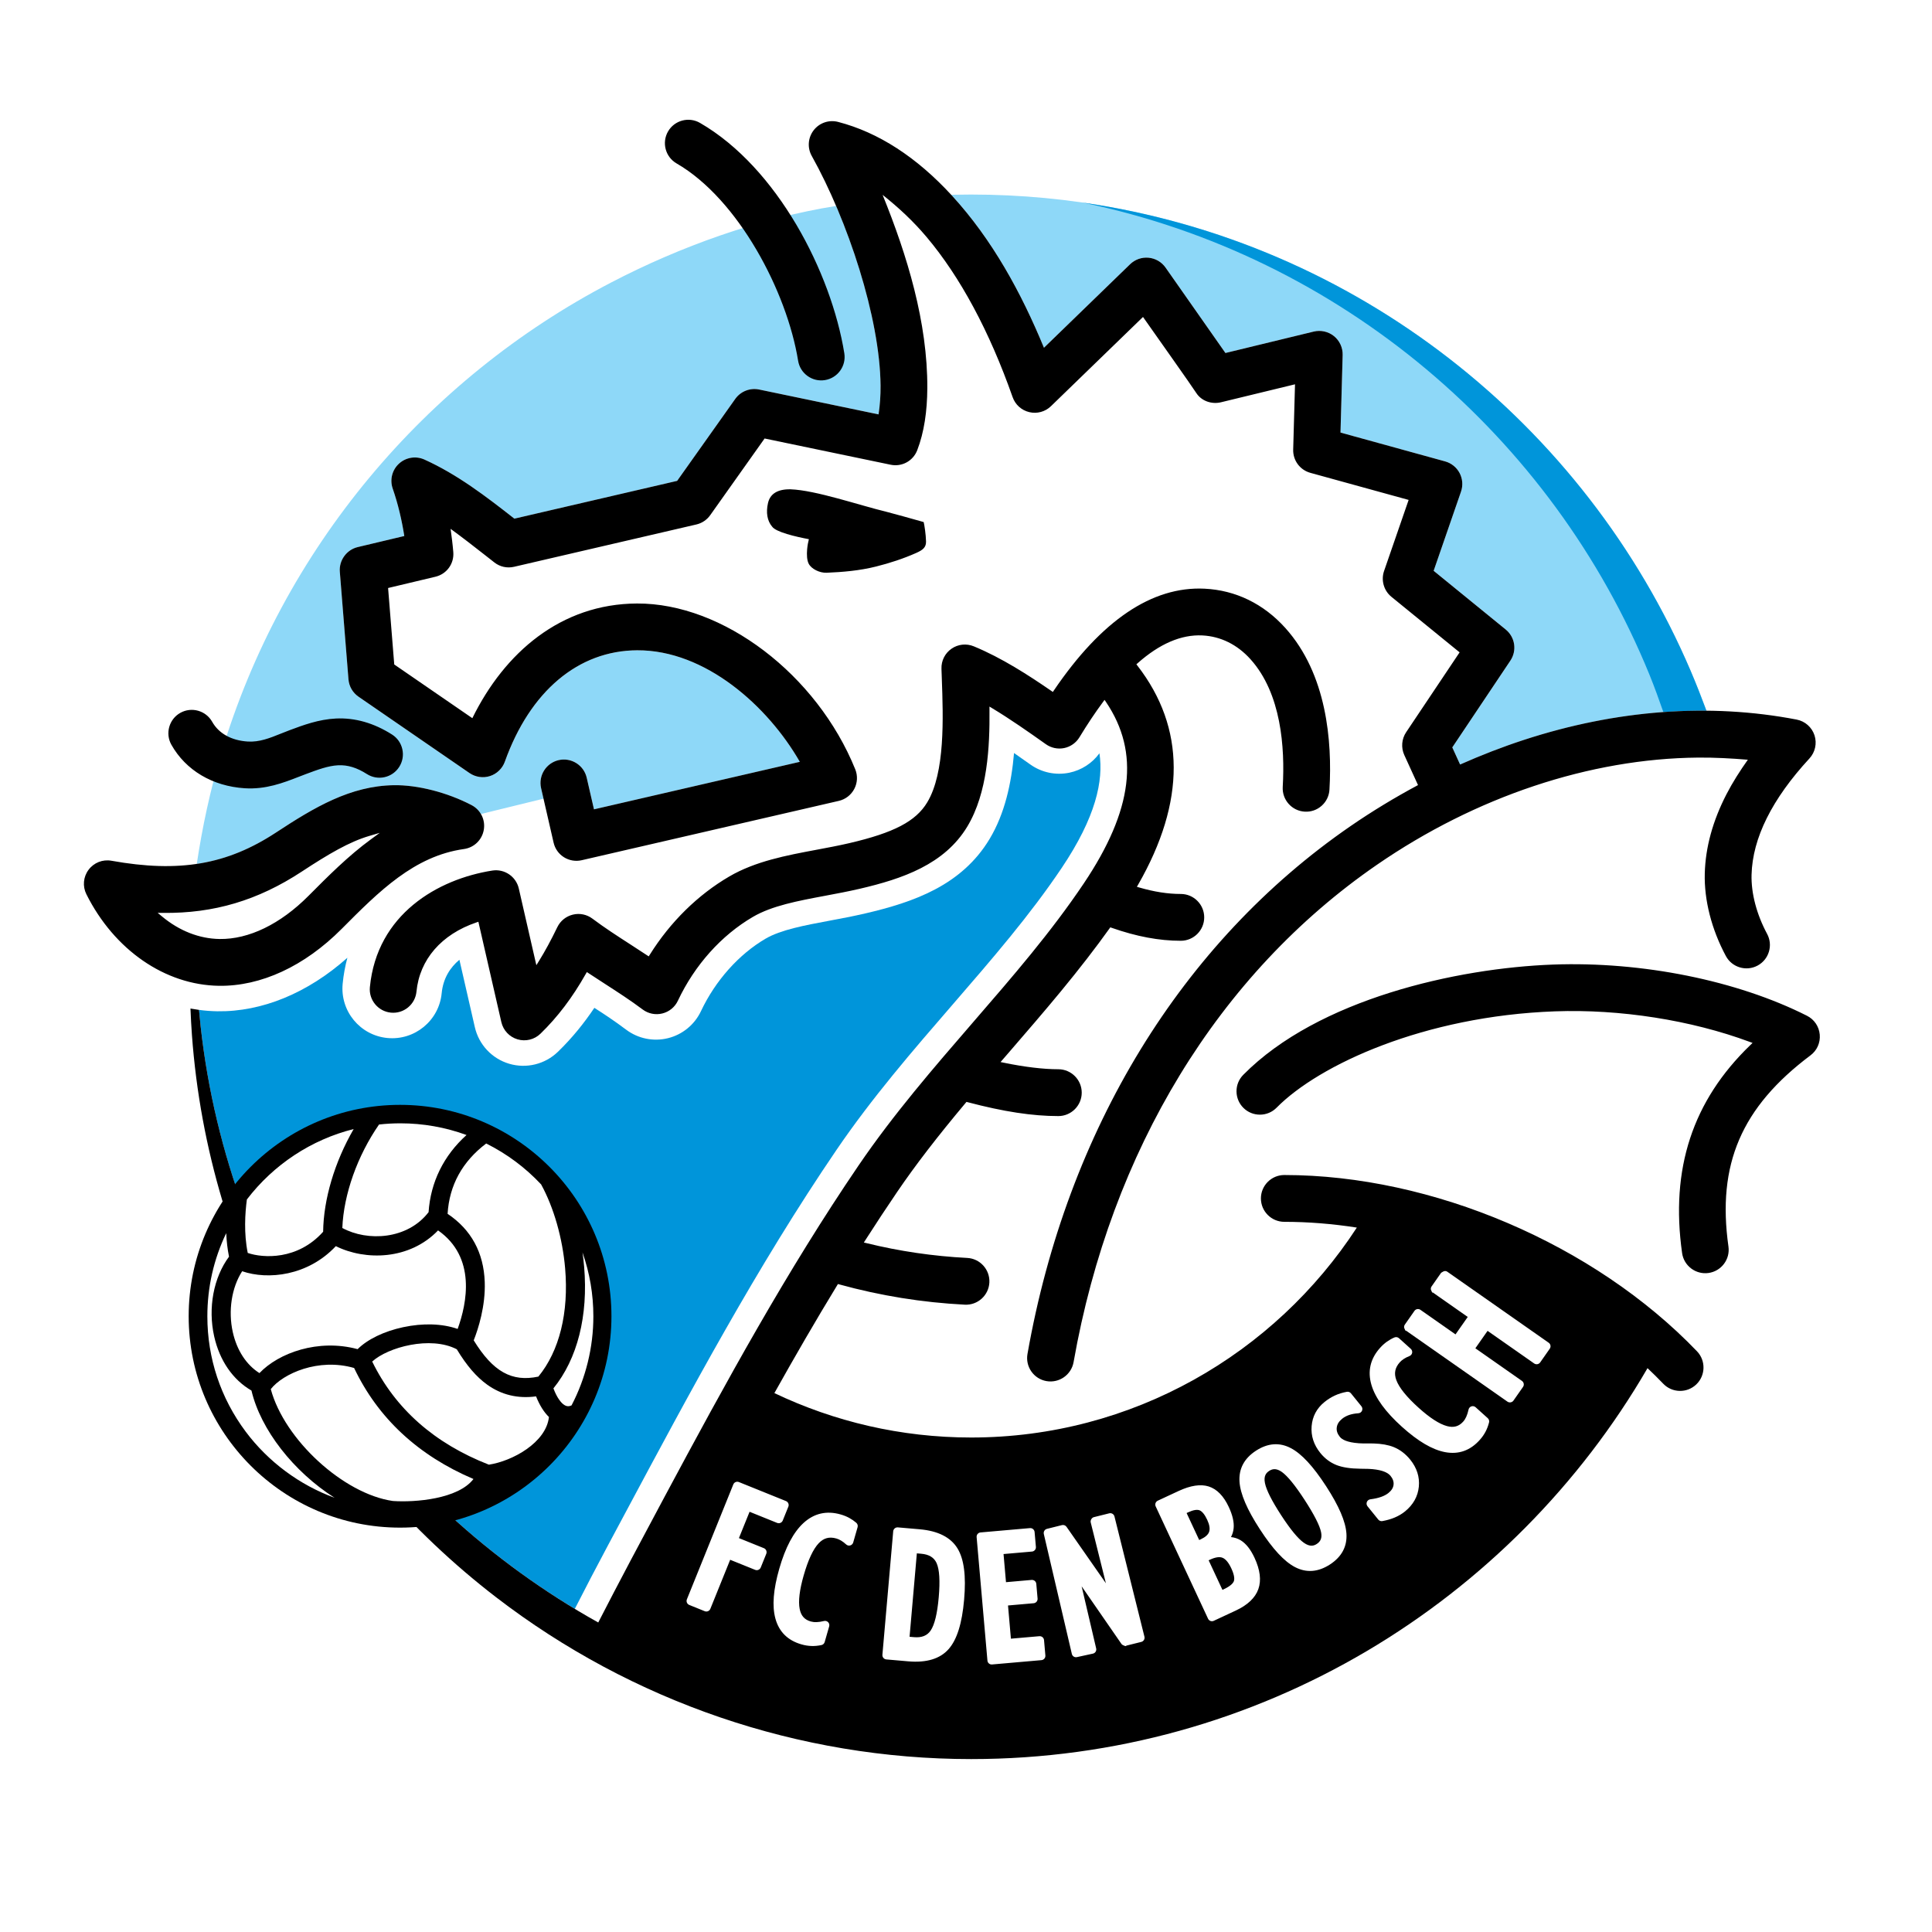
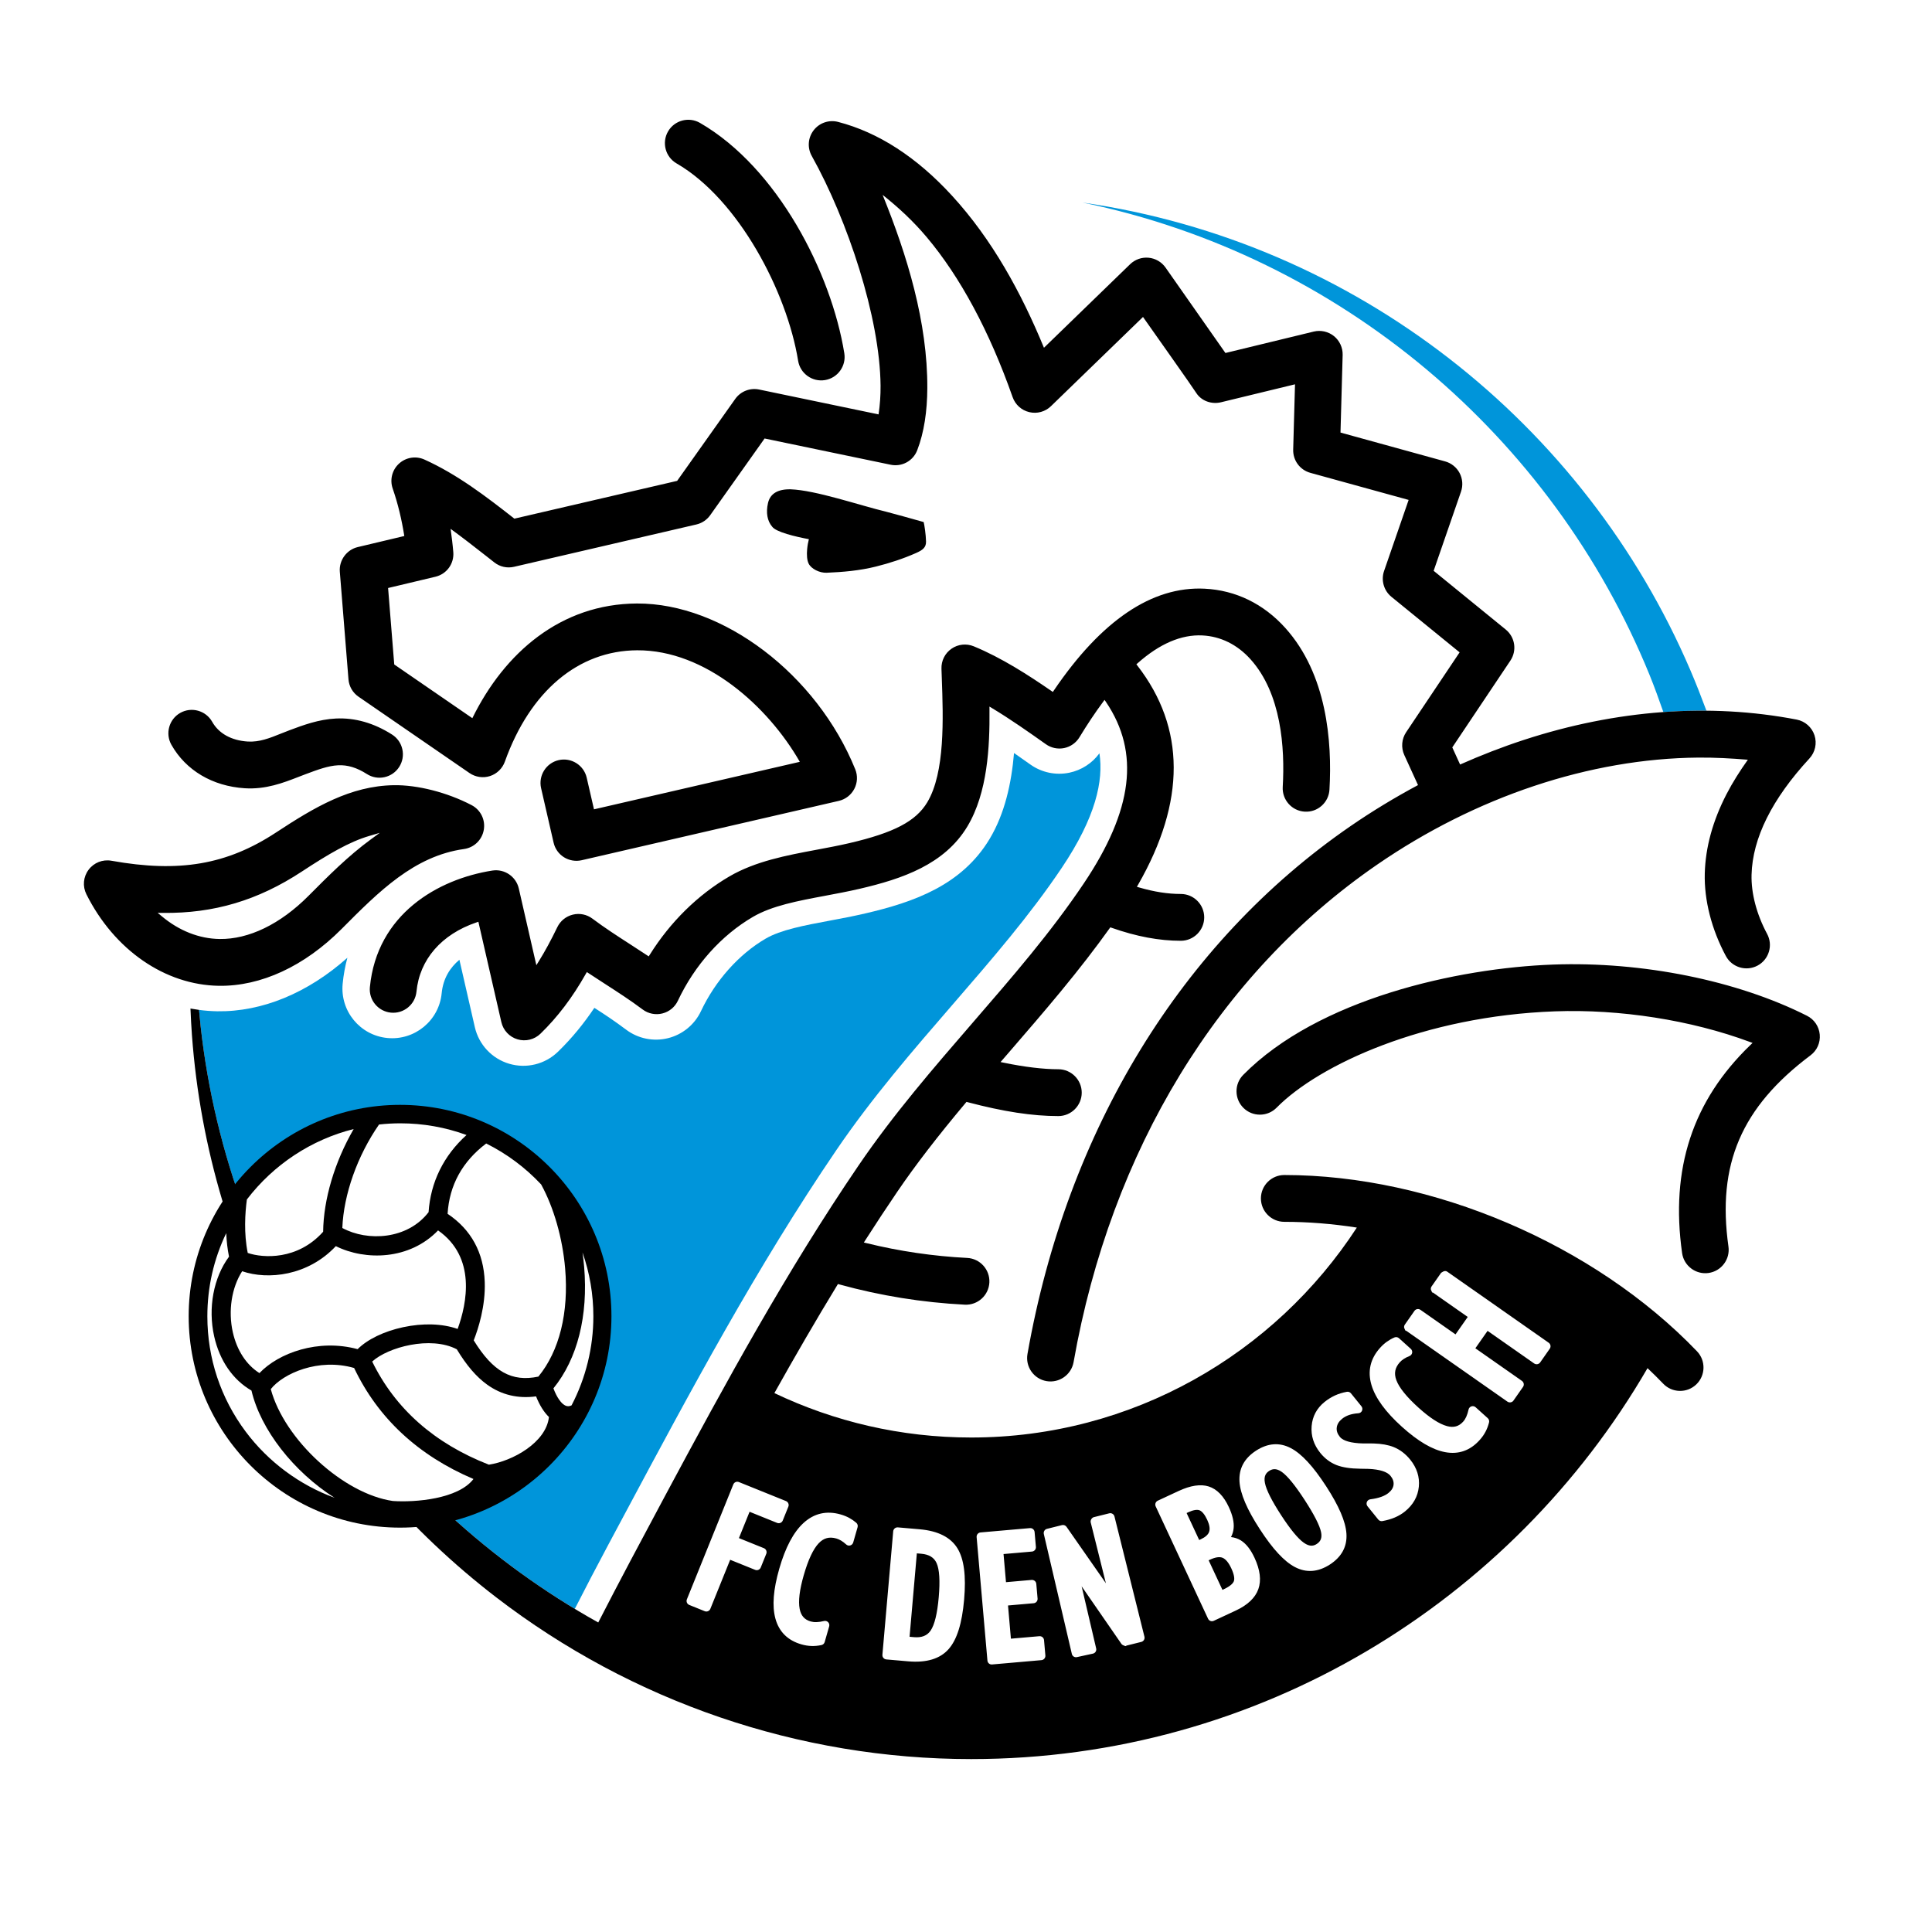
<svg xmlns="http://www.w3.org/2000/svg" version="1.0" id="Layer_1" x="0px" y="0px" width="192.756px" height="192.756px" viewBox="0 0 192.756 192.756" enable-background="new 0 0 192.756 192.756" xml:space="preserve">
  <g>
-     <polygon fill-rule="evenodd" clip-rule="evenodd" fill="#FFFFFF" points="0,0 192.756,0 192.756,192.756 0,192.756 0,0  " />
-     <path fill-rule="evenodd" clip-rule="evenodd" fill="#FFFFFF" d="M96.378,2.834c51.521,0,93.542,42.021,93.542,93.544   c0,51.522-42.021,93.543-93.542,93.543c-51.522,0-93.544-42.021-93.544-93.543C2.834,44.856,44.856,2.834,96.378,2.834   L96.378,2.834z" />
-     <path fill-rule="evenodd" clip-rule="evenodd" fill="#8ED8F8" d="M96.864,19.409c19.927,0,38.151,7.534,51.969,19.898   c9.375,8.39,16.722,19.004,21.196,30.997c0.026,0.07,0.141,0.382,0.221,0.601c-5.98-0.053-12.109,0.925-18.191,2.909   c-2.173,0.708-4.298,1.538-6.385,2.462l-0.779-1.707c1.929-2.885,3.862-5.77,5.794-8.654c0.674-1.007,0.474-2.344-0.466-3.109   l-7.188-5.856c0.91-2.633,1.821-5.268,2.731-7.902c0.21-0.607,0.158-1.282-0.141-1.851c-0.299-0.568-0.826-0.993-1.446-1.163   l-10.438-2.877c0.07-2.58,0.144-5.161,0.215-7.742c0.021-0.723-0.303-1.426-0.865-1.88c-0.562-0.455-1.317-0.625-2.019-0.454   l-8.811,2.138c-1.991-2.839-3.98-5.68-5.972-8.52c-0.394-0.561-1.011-0.92-1.692-0.985c-0.682-0.064-1.354,0.172-1.846,0.648   l-8.595,8.334c-2.258-5.478-5.148-10.785-9.178-15.178c-0.026-0.029-0.053-0.058-0.08-0.087   C95.515,19.421,96.438,19.409,96.864,19.409L96.864,19.409z M22.055,75.215C28.147,54.81,42.391,37.863,60.98,28.181   c6.86-3.573,14.715-6.402,22.441-7.635c2.494,5.829,4.391,12.743,4.435,17.941c0.008,0.962-0.058,1.909-0.199,2.857L75.74,38.864   c-0.907-0.188-1.845,0.179-2.381,0.936l-5.798,8.177l-16.24,3.77c-2.813-2.207-5.69-4.412-8.971-5.895   c-0.851-0.385-1.847-0.226-2.537,0.404c-0.689,0.629-0.937,1.607-0.631,2.489c0.535,1.544,0.903,3.124,1.158,4.734l-4.647,1.105   c-1.109,0.264-1.878,1.323-1.787,2.458c0,0,0.863,10.733,0.863,10.734c0.057,0.703,0.423,1.336,1.004,1.736l11.075,7.619   c0.594,0.408,1.356,0.52,2.042,0.298c0.685-0.221,1.239-0.758,1.481-1.436c2.516-7.036,7.328-11.085,13.204-11.112   c6.824-0.031,13.056,5.6,16.225,11.128l-20.536,4.74l-0.726-3.157c-0.287-1.252-1.544-2.041-2.798-1.753   c-1.255,0.288-2.042,1.543-1.753,2.798c0,0,0.099,0.43,0.241,1.047l-6.245,1.53c-0.216-0.369-0.535-0.679-0.935-0.887   c-2.423-1.266-5.4-2.027-7.768-1.987c-4.322,0.073-7.875,2.182-11.744,4.722c-2.568,1.687-5.099,2.712-7.904,3.131   C20.192,82.473,20.979,78.821,22.055,75.215L22.055,75.215z" />
    <path fill-rule="evenodd" clip-rule="evenodd" fill="#0095DA" d="M108.011,20.21c27.294,3.932,50.099,22.076,60.633,46.648   c0.573,1.335,1.099,2.687,1.606,4.046c-1.425-0.013-2.857,0.033-4.296,0.137c-0.443-1.258-0.887-2.502-1.393-3.742   C154.846,43.503,133.701,25.51,108.011,20.21L108.011,20.21z" />
    <path fill-rule="evenodd" clip-rule="evenodd" fill="#0095DA" d="M19.855,100.758c0.604,0.08,1.211,0.127,1.824,0.137   c4.466,0.066,9.024-1.818,12.98-5.339c-0.23,0.847-0.386,1.714-0.471,2.587c-0.265,2.729,1.732,5.154,4.459,5.418   c2.724,0.264,5.154-1.736,5.418-4.459c0.146-1.508,0.857-2.582,1.77-3.347l1.54,6.726c0.4,1.746,1.709,3.141,3.427,3.65   c1.718,0.508,3.576,0.053,4.863-1.195c1.454-1.408,2.645-2.908,3.634-4.383c0.985,0.629,1.958,1.268,3.174,2.18   c1.193,0.895,2.725,1.205,4.173,0.846s2.657-1.352,3.292-2.701c1.432-3.037,3.782-5.672,6.447-7.228   c1.516-0.884,3.874-1.326,6.37-1.792c1.157-0.217,2.353-0.44,3.579-0.726c4.794-1.115,9.615-2.788,12.402-7.436   c1.516-2.526,2.175-5.554,2.434-8.566c0.536,0.372,1.082,0.757,1.638,1.151c1.124,0.797,2.529,1.091,3.879,0.812   c1.211-0.251,2.28-0.945,3.003-1.937c0.418,2.73-0.358,6.366-3.76,11.431c-3.181,4.735-6.933,9.07-10.903,13.659   c-3.943,4.555-8.021,9.268-11.577,14.49c-7.924,11.635-14.574,24.068-21.201,36.467l-1.621,3.031   c-1.123,2.098-2.212,4.197-3.278,6.283c-20.288-12.256-34.593-33.482-37.335-58.117C19.957,101.873,19.903,101.287,19.855,100.758   L19.855,100.758z" />
    <path fill-rule="evenodd" clip-rule="evenodd" d="M39.914,110.232c-11.629,0-21.09,9.461-21.09,21.09s9.461,21.09,21.09,21.09   c11.629,0,21.09-9.461,21.09-21.09S51.543,110.232,39.914,110.232L39.914,110.232z" />
    <path fill-rule="evenodd" clip-rule="evenodd" d="M36.842,83.402c-1.985,0.583-4.052,1.795-6.743,3.563   c-4.366,2.867-8.761,4.174-13.832,4.115l-0.535-0.006l0.41,0.343c1.738,1.453,3.73,2.236,5.764,2.267   c2.916,0.044,6.065-1.484,8.869-4.301c1.95-1.961,3.967-3.989,6.233-5.645l0.882-0.645L36.842,83.402L36.842,83.402z    M164.374,136.5c-13.51,23.285-38.716,39.004-67.479,39.004c-17.199,0-33.856-5.736-47.392-16.141   c-17.14-13.176-28.684-33.297-30.353-56.09c-0.063-0.865-0.113-1.779-0.147-2.652c0.263,0.049,0.567,0.092,0.854,0.137   c0.047,0.529,0.102,1.115,0.16,1.641c2.845,25.57,18.149,47.471,39.67,59.477c2.1-4.09,4.261-8.143,6.621-12.549   c6.117-11.422,12.2-22.545,19.355-33.053c3.466-5.09,7.486-9.734,11.374-14.229c4.026-4.65,7.823-9.038,11.089-13.9   c4.913-7.315,5.621-13.065,2.227-18.095l-0.151-0.223l-0.16,0.217c-0.777,1.048-1.565,2.23-2.345,3.514   c-0.334,0.553-0.89,0.945-1.523,1.076c-0.632,0.131-1.297-0.008-1.824-0.382c-1.732-1.229-3.571-2.517-5.34-3.581l-0.292-0.175   l0.003,0.341c0.033,3.642-0.188,8.253-2.202,11.611c-2.282,3.805-6.508,5.239-10.734,6.223c-1.172,0.272-2.336,0.49-3.463,0.701   c-2.723,0.51-5.295,0.991-7.201,2.104c-3.154,1.841-5.814,4.812-7.489,8.367c-0.3,0.637-0.865,1.1-1.55,1.27   c-0.684,0.17-1.399,0.025-1.964-0.396c-1.222-0.918-2.515-1.752-3.766-2.559l-1.634-1.065l-0.17-0.11   c-0.001-0.001-0.101,0.176-0.101,0.176c-1.335,2.363-2.815,4.316-4.525,5.973c-0.604,0.588-1.481,0.803-2.289,0.562   c-0.807-0.238-1.425-0.896-1.613-1.717l-2.245-9.807l-0.047-0.206l-0.2,0.068c-3.487,1.185-5.667,3.701-5.977,6.902   c-0.061,0.619-0.359,1.18-0.841,1.576c-0.482,0.396-1.089,0.582-1.709,0.521c-1.282-0.125-2.223-1.268-2.098-2.549   c0.705-7.271,6.774-10.773,12.218-11.627c1.207-0.189,2.365,0.595,2.638,1.786l1.649,7.206l0.104,0.451l0.245-0.393   c0.611-0.982,1.215-2.094,1.845-3.399c0.305-0.631,0.87-1.088,1.551-1.253c0.681-0.167,1.393-0.02,1.953,0.4   c1.218,0.914,2.507,1.746,3.754,2.55l1.7,1.109l0.163,0.106c0.001,0.001,0.104-0.164,0.104-0.164   c2.05-3.274,4.795-5.975,7.938-7.81c2.606-1.521,5.702-2.101,8.696-2.662c1.085-0.203,2.197-0.411,3.264-0.659   c4.468-1.039,6.651-2.182,7.788-4.076c1.788-2.981,1.594-8.406,1.451-12.367l-0.033-0.961c-0.027-0.795,0.346-1.541,1.001-1.996   c0.653-0.454,1.484-0.543,2.223-0.239c2.801,1.154,5.479,2.894,7.73,4.443l0.158,0.108l0.108-0.159   c4.74-6.983,9.796-10.395,15.025-10.143c3.102,0.15,5.89,1.505,8.062,3.922c4.143,4.607,4.681,11.313,4.402,16.128   c-0.036,0.622-0.312,1.194-0.778,1.609s-1.065,0.624-1.688,0.587c-1.285-0.074-2.271-1.181-2.196-2.466   c0.228-3.928-0.146-9.326-3.212-12.735c-1.321-1.47-2.986-2.292-4.814-2.381c-2.091-0.101-4.258,0.829-6.441,2.763l-0.134,0.119   l0.109,0.141c4.799,6.203,4.819,13.553,0.062,21.848l-0.121,0.21l0.232,0.067c1.503,0.436,2.86,0.647,4.15,0.647   c1.287,0,2.335,1.047,2.335,2.335c0,1.288-1.048,2.335-2.335,2.335c-2.161,0-4.418-0.423-6.898-1.294l-0.135-0.047l-0.084,0.117   c-1.384,1.938-2.974,3.993-4.859,6.281c-1.686,2.045-3.452,4.086-5.158,6.061l-0.637,0.736l-0.213,0.246l0.317,0.064   c2.077,0.43,3.96,0.654,5.447,0.654c1.287,0,2.335,1.049,2.335,2.336s-1.048,2.336-2.335,2.336c-2.584,0-5.459-0.439-9.047-1.385   l-0.117-0.029l-0.078,0.092c-2.847,3.396-5.016,6.215-6.826,8.873c-1.047,1.537-2.121,3.166-3.191,4.838l-0.144,0.225l0.259,0.062   c3.286,0.809,6.667,1.305,10.05,1.477c1.285,0.064,2.278,1.164,2.214,2.449c-0.065,1.287-1.164,2.279-2.45,2.215   c-4.231-0.215-8.443-0.895-12.52-2.021l-0.139-0.039l-0.075,0.125c-2.163,3.545-4.249,7.154-6.265,10.756   c5.958,2.84,12.615,4.432,19.634,4.432c16.086,0,30.283-8.355,38.477-20.945c-2.428-0.377-4.852-0.574-7.235-0.574   c-1.288,0-2.335-1.047-2.335-2.336c0-1.287,1.047-2.334,2.335-2.334c14.757,0,30.918,6.902,41.172,17.586   c0.892,0.93,0.861,2.412-0.067,3.303c-0.45,0.432-1.042,0.662-1.665,0.65c-0.624-0.014-1.205-0.268-1.637-0.719   C165.433,137.523,164.91,137.008,164.374,136.5L164.374,136.5z M174.568,103.947c-5.851-2.172-12.937-3.283-19.44-3.045   c-13.022,0.473-23.521,5.316-27.765,9.615c-0.438,0.443-1.022,0.689-1.646,0.693c-0.625,0.004-1.213-0.234-1.656-0.672   c-0.444-0.438-0.689-1.023-0.694-1.646c-0.004-0.625,0.235-1.213,0.674-1.656c7.464-7.561,21.32-10.652,30.918-11.001   c8.879-0.324,18.346,1.585,25.323,5.107c0.726,0.365,1.202,1.068,1.274,1.879c0.071,0.811-0.274,1.586-0.925,2.072   c-6.892,5.174-9.34,10.877-8.184,19.074c0.087,0.617-0.071,1.23-0.447,1.73c-0.376,0.498-0.922,0.82-1.538,0.908   c-1.275,0.18-2.459-0.711-2.639-1.986c-1.186-8.406,1.042-15.197,6.811-20.756l0.219-0.211L174.568,103.947L174.568,103.947z    M27.536,83.061c3.868-2.541,7.422-4.649,11.744-4.722c2.368-0.04,5.345,0.721,7.768,1.987c0.903,0.472,1.394,1.463,1.22,2.467   c-0.173,1.004-0.968,1.773-1.977,1.915c-4.97,0.697-8.485,4.23-12.208,7.972c-3.703,3.722-8.052,5.736-12.246,5.674   c-5.376-0.08-10.441-3.58-13.218-9.134c-0.397-0.795-0.314-1.731,0.219-2.443c0.532-0.712,1.406-1.057,2.281-0.9   C17.888,87.089,22.644,86.273,27.536,83.061L27.536,83.061z M33.515,71.687c1.903-0.092,3.788,0.446,5.601,1.6   c0.526,0.335,0.89,0.855,1.025,1.464s0.025,1.234-0.31,1.76c-0.335,0.526-0.854,0.89-1.464,1.026   c-0.609,0.135-1.234,0.025-1.76-0.31c-1.01-0.643-1.921-0.92-2.867-0.875c-0.997,0.048-2.024,0.431-3.213,0.874   c0,0-0.738,0.283-0.738,0.283c-1.532,0.595-3.269,1.269-5.375,1.135c-3.211-0.205-5.877-1.787-7.315-4.34   c-0.632-1.122-0.233-2.549,0.889-3.181c1.122-0.631,2.548-0.232,3.181,0.89c0.657,1.167,1.915,1.866,3.542,1.97   c1.166,0.074,2.203-0.344,3.302-0.786c0.285-0.115,0.581-0.233,0.886-0.347C30.256,72.343,31.794,71.771,33.515,71.687   L33.515,71.687z M176.305,93.175c0.296,0.55,0.358,1.181,0.179,1.779c-0.18,0.597-0.582,1.088-1.131,1.383   c-1.135,0.609-2.553,0.181-3.162-0.953c-1.428-2.659-2.175-5.584-2.105-8.238c0.067-2.601,0.794-5.249,2.165-7.905   c0.622-1.205,1.35-2.337,2.132-3.442c-1.654-0.137-3.307-0.229-4.967-0.214c-10.788,0.096-22.166,3.894-32.038,10.693   c-15.794,10.877-26.542,28.5-30.266,49.62c-0.224,1.268-1.438,2.117-2.706,1.895c-0.613-0.107-1.148-0.449-1.507-0.959   c-0.357-0.512-0.495-1.131-0.387-1.746c3.942-22.363,15.384-41.062,32.217-52.656c2.172-1.496,4.424-2.859,6.747-4.104   l-1.371-3.002c-0.334-0.732-0.264-1.601,0.185-2.27c0,0,3.949-5.902,5.336-7.971c-2.268-1.848-4.537-3.695-6.806-5.543   c-0.755-0.616-1.051-1.652-0.731-2.574l2.451-7.091l-9.803-2.702c-1.04-0.287-1.744-1.239-1.715-2.316   c0.061-2.172,0.122-4.344,0.182-6.517l-7.389,1.793c-0.926,0.225-1.95-0.126-2.463-0.929c-0.461-0.724-4.327-6.174-5.314-7.583   l-9.181,8.9c-0.573,0.557-1.381,0.78-2.16,0.597s-1.402-0.744-1.667-1.499c-2.311-6.573-5.229-11.991-8.574-15.964   c-1.328-1.578-2.791-2.94-4.398-4.215c2.455,6.038,4.495,12.724,4.461,19.292c-0.012,2.285-0.316,4.397-1.006,6.186   c-0.414,1.073-1.53,1.681-2.655,1.446c-4.19-0.873-8.382-1.745-12.574-2.617l-5.428,7.654c-0.331,0.467-0.82,0.794-1.377,0.924   l-18.191,4.223c-0.692,0.16-1.408,0.002-1.964-0.434l-0.829-0.651c-1.167-0.918-2.338-1.826-3.539-2.702   c0.107,0.771,0.205,1.54,0.269,2.315c0.097,1.16-0.655,2.197-1.787,2.465c-1.572,0.374-3.145,0.75-4.718,1.123l0.614,7.629   l7.792,5.359c3.208-6.533,8.827-11.409,16.427-11.442c8.577-0.04,17.938,7.071,21.775,16.54c0.257,0.635,0.224,1.347-0.093,1.954   c-0.316,0.607-0.879,1.044-1.546,1.198l-25.654,5.921c-0.6,0.139-1.242,0.031-1.764-0.295c-0.529-0.331-0.898-0.849-1.038-1.457   l-1.248-5.437c-0.288-1.255,0.499-2.51,1.753-2.798c1.254-0.288,2.512,0.501,2.798,1.753l0.726,3.157l20.536-4.74   c-3.169-5.528-9.401-11.159-16.225-11.128c-5.876,0.027-10.688,4.077-13.204,11.112c-0.243,0.678-0.796,1.215-1.481,1.436   c-0.685,0.222-1.448,0.11-2.042-0.298l-11.075-7.619c-0.582-0.4-0.948-1.033-1.004-1.736c0,0-0.863-10.734-0.863-10.734   c-0.091-1.135,0.678-2.195,1.787-2.458l4.647-1.105c-0.255-1.61-0.623-3.19-1.158-4.734c-0.306-0.882-0.059-1.86,0.631-2.489   c0.69-0.63,1.686-0.789,2.537-0.404c3.281,1.483,6.158,3.688,8.971,5.895l16.24-3.77l5.798-8.177   c0.536-0.756,1.474-1.124,2.381-0.936l11.917,2.481c0.141-0.949,0.207-1.895,0.199-2.857c-0.057-6.793-3.282-16.52-6.863-22.924   c-0.458-0.817-0.384-1.824,0.188-2.566c0.572-0.742,1.527-1.069,2.434-0.835c4.019,1.041,7.843,3.515,11.365,7.356   c4.029,4.393,6.92,9.701,9.178,15.178l8.595-8.334c0.491-0.477,1.164-0.713,1.846-0.648c0.682,0.065,1.299,0.424,1.692,0.985   c1.991,2.84,3.98,5.681,5.972,8.52l8.811-2.138c0.701-0.17,1.457-0.001,2.019,0.454c0.562,0.454,0.886,1.157,0.865,1.88   c-0.071,2.581-0.145,5.162-0.215,7.742l10.438,2.877c0.62,0.17,1.147,0.594,1.446,1.163c0.299,0.569,0.351,1.244,0.141,1.851   c-0.91,2.634-1.821,5.269-2.731,7.902l7.188,5.856c0.939,0.765,1.14,2.102,0.466,3.109c-1.932,2.884-3.865,5.769-5.794,8.654   l0.779,1.707c2.087-0.924,4.212-1.754,6.385-2.462c9.183-2.995,18.473-3.698,27.195-2.021c0.832,0.16,1.514,0.76,1.778,1.564   c0.264,0.805,0.071,1.691-0.503,2.313c-3.737,4.049-5.68,7.951-5.775,11.599C174.705,89.124,175.256,91.221,176.305,93.175   L176.305,93.175z M77.032,52.537c-0.479-0.562-0.628-1.391-0.409-2.347c0.213-0.933,0.969-1.394,2.247-1.372   c2.542,0.095,6.797,1.576,9.6,2.252c0.405,0.098,2.925,0.797,3.686,1.016c0.073,0.294,0.218,1.22,0.235,1.942   c0.013,0.598-0.342,0.855-0.985,1.142c-1.284,0.57-2.641,1.012-4.001,1.353c-1.647,0.414-3.341,0.554-4.932,0.62   c-0.706,0.029-1.526-0.384-1.79-0.903c-0.178-0.351-0.201-0.899-0.156-1.423c0.033-0.382,0.103-0.752,0.175-1.022   C79.367,53.543,77.407,53.087,77.032,52.537L77.032,52.537z M69.839,12.262c7.736,4.472,13.099,14.946,14.398,22.982   c0.206,1.271-0.661,2.472-1.932,2.678c-0.616,0.1-1.233-0.047-1.739-0.412s-0.839-0.905-0.938-1.521   c-1.111-6.872-5.95-16.114-12.125-19.684c-1.115-0.644-1.497-2.075-0.853-3.19C67.294,12,68.725,11.618,69.839,12.262   L69.839,12.262z" />
    <path fill-rule="evenodd" clip-rule="evenodd" fill="#FFFFFF" d="M98.978,166.064l4.929-0.432c0.233-0.02,0.41-0.227,0.39-0.463   l-0.134-1.537c-0.011-0.113-0.065-0.217-0.152-0.291c-0.087-0.072-0.201-0.107-0.312-0.098l-2.84,0.248l-0.289-3.312l2.56-0.225   c0.233-0.02,0.41-0.229,0.39-0.465l-0.129-1.469c-0.01-0.113-0.064-0.219-0.151-0.291s-0.201-0.109-0.312-0.1l-2.56,0.225   l-0.245-2.807l2.838-0.248c0.234-0.02,0.411-0.229,0.391-0.463l-0.13-1.486c-0.021-0.236-0.23-0.412-0.466-0.391l-4.928,0.432   c-0.235,0.02-0.41,0.229-0.39,0.465l1.078,12.316C98.534,165.91,98.741,166.086,98.978,166.064L98.978,166.064z M107.458,165.328   l1.594-0.348c0.229-0.057,0.37-0.289,0.312-0.521l-1.448-6.191l3.974,5.75c0.107,0.156,0.573,0.289,0.457,0.174l1.521-0.379   c0.11-0.027,0.205-0.098,0.264-0.195s0.076-0.215,0.049-0.326l-2.991-11.996c-0.058-0.23-0.291-0.371-0.521-0.312l-1.537,0.383   c-0.206,0.051-0.363,0.314-0.312,0.52l1.515,6.074l-3.928-5.631c-0.102-0.145-0.284-0.213-0.456-0.17l-1.495,0.373   c-0.23,0.057-0.368,0.291-0.312,0.52l2.796,11.965c0.028,0.111,0.099,0.207,0.195,0.264   C107.231,165.338,107.348,165.355,107.458,165.328L107.458,165.328z M118.388,150.957l0.165-0.078   c0.485-0.225,0.875-0.293,1.127-0.195c0.257,0.102,0.521,0.428,0.762,0.945c0.229,0.492,0.295,0.893,0.196,1.191   c-0.095,0.287-0.374,0.539-0.83,0.752l-0.164,0.076L118.388,150.957L118.388,150.957z M120.587,155.67l0.136-0.062   c0.528-0.246,0.949-0.311,1.249-0.189c0.313,0.127,0.608,0.482,0.877,1.059c0.33,0.707,0.32,1.082,0.255,1.271   c-0.065,0.186-0.296,0.48-1.021,0.818l-0.12,0.055L120.587,155.67L120.587,155.67z M122.817,153.355   c0.146-0.277,0.233-0.572,0.263-0.881c0.059-0.592-0.104-1.307-0.484-2.121c-0.513-1.102-1.188-1.789-2.005-2.049   c-0.807-0.254-1.817-0.1-3.008,0.455l-2.073,0.965c-0.215,0.102-0.307,0.357-0.207,0.57l5.226,11.207   c0.049,0.104,0.136,0.184,0.242,0.223c0.107,0.039,0.226,0.033,0.328-0.016l2.195-1.023c1.188-0.553,1.946-1.275,2.253-2.146   c0.306-0.867,0.176-1.916-0.385-3.121c-0.392-0.84-0.842-1.408-1.372-1.738C123.496,153.502,123.172,153.393,122.817,153.355   L122.817,153.355z M136.438,150.283l1.072,1.324c0.099,0.121,0.256,0.18,0.409,0.152c0.46-0.084,0.877-0.203,1.241-0.359   c0.378-0.162,0.72-0.363,1.014-0.602c0.822-0.668,1.287-1.498,1.383-2.469c0.095-0.969-0.195-1.879-0.861-2.703   c-0.47-0.578-1.025-1-1.65-1.252c-0.54-0.215-1.198-0.334-2.006-0.359c-0.49-0.014-0.977,0.014-1.467-0.021   c-1.188-0.084-1.685-0.377-1.891-0.633c-0.25-0.309-0.353-0.613-0.314-0.936c0.039-0.326,0.214-0.611,0.535-0.871   c0.193-0.158,0.423-0.283,0.683-0.375c0.267-0.094,0.583-0.154,0.94-0.178c0.16-0.01,0.301-0.109,0.364-0.256   c0.062-0.146,0.04-0.316-0.061-0.441l-1.046-1.293c-0.099-0.121-0.256-0.18-0.41-0.15c-0.43,0.078-0.83,0.203-1.191,0.369   c-0.366,0.17-0.716,0.389-1.038,0.65c-0.772,0.625-1.204,1.436-1.283,2.408c-0.078,0.967,0.214,1.867,0.869,2.676   c0.447,0.553,0.99,0.959,1.611,1.205c0.61,0.236,1.397,0.357,2.41,0.367c0.259-0.002,0.527,0.002,0.787,0.014   c1.108,0.049,1.861,0.285,2.19,0.691c0.24,0.295,0.341,0.586,0.308,0.889c-0.033,0.305-0.2,0.574-0.508,0.824   c-0.189,0.152-0.431,0.283-0.715,0.385c-0.3,0.109-0.67,0.193-1.098,0.248c-0.154,0.021-0.285,0.123-0.343,0.268   S136.342,150.164,136.438,150.283L136.438,150.283z M148.434,141.492l-1.21-1.09c-0.113-0.102-0.273-0.137-0.419-0.09   s-0.254,0.17-0.287,0.318c-0.06,0.277-0.136,0.52-0.228,0.721c-0.083,0.188-0.187,0.352-0.312,0.49   c-0.434,0.48-0.945,0.621-1.612,0.441c-0.756-0.203-1.705-0.816-2.823-1.822c-1.203-1.084-1.954-2.014-2.23-2.764   c-0.251-0.676-0.14-1.242,0.349-1.785c0.102-0.113,0.233-0.225,0.393-0.33c0.163-0.107,0.356-0.205,0.57-0.289   c0.138-0.053,0.238-0.176,0.266-0.322c0.025-0.145-0.025-0.295-0.136-0.395l-1.178-1.061c-0.124-0.111-0.302-0.141-0.455-0.076   c-0.257,0.109-0.509,0.252-0.749,0.422c-0.242,0.174-0.469,0.379-0.678,0.611c-0.979,1.086-1.27,2.334-0.865,3.707   c0.385,1.299,1.406,2.701,3.037,4.17c1.622,1.461,3.032,2.289,4.31,2.533c1.34,0.252,2.5-0.152,3.448-1.207   c0.24-0.266,0.431-0.537,0.583-0.826c0.148-0.277,0.266-0.584,0.355-0.932C148.602,141.764,148.553,141.6,148.434,141.492   L148.434,141.492z M150.995,139.74l0.957-1.367c0.135-0.193,0.088-0.461-0.105-0.598l-4.65-3.256l1.218-1.74l4.651,3.256   c0.093,0.064,0.209,0.09,0.32,0.07s0.211-0.082,0.277-0.176l0.956-1.367c0.136-0.193,0.089-0.461-0.104-0.596l-10.129-7.094   c-0.279-0.195-0.598,0.146-0.598,0.105l-0.956,1.367c-0.066,0.092-0.092,0.209-0.072,0.32c0.008,0.039,0.177,0.436,0.177,0.277   l3.499,2.451l-1.219,1.74l-3.5-2.451c-0.194-0.135-0.462-0.088-0.597,0.105l-0.957,1.367c-0.065,0.092-0.091,0.207-0.071,0.32   c0.007,0.039,0.177,0.436,0.177,0.277l10.129,7.092c0.093,0.064,0.208,0.09,0.32,0.07S150.93,139.834,150.995,139.74   L150.995,139.74z M70.312,160.75c0.218,0.088,0.47-0.018,0.559-0.236l1.978-4.895l2.492,1.006c0.219,0.088,0.47-0.016,0.559-0.236   l0.552-1.367c0.088-0.219-0.018-0.469-0.237-0.559l-2.492-1.006l1.062-2.627l2.751,1.111c0.105,0.041,0.224,0.041,0.329-0.004   c0.104-0.043,0.187-0.127,0.23-0.234l0.559-1.383c0.089-0.219-0.018-0.469-0.237-0.559l-4.696-1.896   c-0.22-0.09-0.47,0.018-0.558,0.236l-4.632,11.465c-0.088,0.219,0.017,0.469,0.237,0.559L70.312,160.75L70.312,160.75z    M82.278,163.828l0.449-1.566c0.042-0.146,0.002-0.305-0.103-0.414c-0.106-0.111-0.263-0.156-0.412-0.119   c-0.275,0.066-0.527,0.105-0.748,0.111c-0.204,0.008-0.397-0.016-0.577-0.066c-0.624-0.178-0.974-0.578-1.104-1.256   c-0.149-0.77-0.014-1.891,0.4-3.336c0.446-1.557,0.953-2.639,1.505-3.217c0.498-0.521,1.056-0.67,1.758-0.469   c0.146,0.041,0.303,0.111,0.468,0.207c0.167,0.102,0.34,0.23,0.509,0.387c0.109,0.102,0.263,0.137,0.406,0.098   c0.142-0.041,0.255-0.152,0.296-0.295l0.437-1.523c0.046-0.16-0.005-0.334-0.131-0.443c-0.211-0.182-0.449-0.346-0.707-0.488   c-0.262-0.141-0.546-0.254-0.846-0.34c-1.406-0.404-2.654-0.119-3.711,0.848c-1,0.914-1.812,2.447-2.417,4.557   c-0.602,2.1-0.728,3.729-0.387,4.984c0.359,1.314,1.232,2.18,2.594,2.57c0.346,0.1,0.672,0.152,1,0.162   c0.314,0.012,0.64-0.018,0.994-0.09C82.109,164.098,82.235,163.98,82.278,163.828L82.278,163.828z M88.427,165.561l2.195,0.191   c1.812,0.158,3.164-0.25,4.019-1.217c0.835-0.945,1.342-2.561,1.549-4.939c0.209-2.379-0.01-4.055-0.669-5.125   c-0.675-1.096-1.935-1.732-3.746-1.893l-2.195-0.191c-0.236-0.02-0.444,0.156-0.465,0.391l-1.077,12.318   C88.017,165.332,88.191,165.539,88.427,165.561L88.427,165.561z M91.474,154.979l0.435,0.037c0.78,0.068,1.282,0.373,1.534,0.932   c0.286,0.631,0.358,1.777,0.215,3.408c-0.143,1.633-0.415,2.752-0.81,3.328c-0.348,0.51-0.893,0.725-1.667,0.656l-0.433-0.039   L91.474,154.979L91.474,154.979z M127.812,151.16c-0.931-1.434-1.472-2.508-1.608-3.193c-0.15-0.734,0.146-1.033,0.422-1.213   c0.272-0.176,0.662-0.324,1.268,0.105c0.567,0.406,1.329,1.342,2.263,2.779c0.957,1.475,1.512,2.561,1.646,3.225   c0.111,0.549-0.021,0.912-0.426,1.176c-0.274,0.178-0.671,0.326-1.298-0.121C129.494,153.504,128.732,152.576,127.812,151.16   L127.812,151.16z M125.697,152.572c1.286,1.98,2.431,3.215,3.5,3.775c1.139,0.594,2.313,0.506,3.491-0.258   c1.177-0.766,1.73-1.801,1.646-3.08c-0.08-1.203-0.744-2.75-2.028-4.73c-1.291-1.986-2.438-3.229-3.508-3.793   c-1.134-0.6-2.307-0.516-3.484,0.248c-1.179,0.766-1.733,1.807-1.649,3.096C123.747,149.041,124.412,150.594,125.697,152.572   L125.697,152.572z" />
    <path fill-rule="evenodd" clip-rule="evenodd" fill="#FFFFFF" d="M33.382,149.434c-3.499-1.277-6.623-3.596-8.867-6.596   c-2.503-3.348-3.827-7.326-3.827-11.508c0-2.906,0.633-5.695,1.882-8.297c0.038,0.83,0.131,1.617,0.279,2.346   c-1.547,2.082-2.115,5.123-1.481,7.951c0.541,2.412,1.861,4.332,3.721,5.406C26.003,142.629,29.283,146.832,33.382,149.434   L33.382,149.434z M32.24,122.891c-2.546,2.852-6,2.639-7.523,2.115c-0.398-1.957-0.268-3.975-0.086-5.334   c2.66-3.484,6.436-5.973,10.655-7.027C33.384,115.934,32.277,119.652,32.24,122.891L32.24,122.891z M42.759,120.939   c-2.104,2.734-6.083,2.947-8.605,1.578c0.134-3.354,1.5-7.205,3.662-10.324c0.709-0.08,1.426-0.119,2.129-0.119   c2.268,0,4.487,0.393,6.601,1.166C44.265,115.291,42.958,117.949,42.759,120.939L42.759,120.939z M35.68,134.605   c-3.944-1.064-7.889,0.383-9.795,2.389c-1.31-0.826-2.252-2.271-2.658-4.08c-0.477-2.125-0.119-4.447,0.933-6.082   c2.572,0.883,6.556,0.473,9.346-2.504c2.946,1.465,7.359,1.391,10.2-1.57c3.817,2.674,2.886,7.264,1.953,9.83   c-1.533-0.537-3.462-0.598-5.445-0.172C38.318,132.824,36.669,133.621,35.68,134.605L35.68,134.605z M57.024,140.215   c-0.089,0.045-0.203,0.078-0.304,0.084c-0.404,0.027-0.758-0.396-0.957-0.686c-0.175-0.256-0.365-0.609-0.548-1.096   c2.396-2.941,3.484-7.25,3.064-12.139c-0.04-0.471-0.095-0.945-0.163-1.42c0.72,2.045,1.084,4.184,1.084,6.371   C59.201,134.416,58.448,137.488,57.024,140.215L57.024,140.215z M53.714,137.344c-2.652,0.561-4.526-0.49-6.451-3.617   c0.455-1.156,1.183-3.412,1.1-5.82c-0.103-2.934-1.349-5.223-3.706-6.805c0.173-2.85,1.468-5.211,3.85-7.016   c2.058,1.025,3.903,2.4,5.482,4.084c1.262,2.299,2.134,5.348,2.394,8.371C56.761,130.953,55.813,134.789,53.714,137.344   L53.714,137.344z M54.768,141.375c-0.282,2.559-3.643,4.398-5.993,4.756c-5.427-2.117-9.343-5.578-11.641-10.289   c1.561-1.432,5.818-2.588,8.439-1.225c0.985,1.627,1.948,2.748,3.029,3.527c1.424,1.025,3.065,1.418,4.88,1.172   C53.831,140.193,54.263,140.887,54.768,141.375L54.768,141.375z M47.238,147.561c-1.529,2-5.812,2.348-8.045,2.193   c-4.92-0.705-10.823-6.121-12.177-11.162c1.228-1.557,4.763-3.137,8.314-2.107C37.708,141.484,41.714,145.209,47.238,147.561   L47.238,147.561z" />
  </g>
</svg>